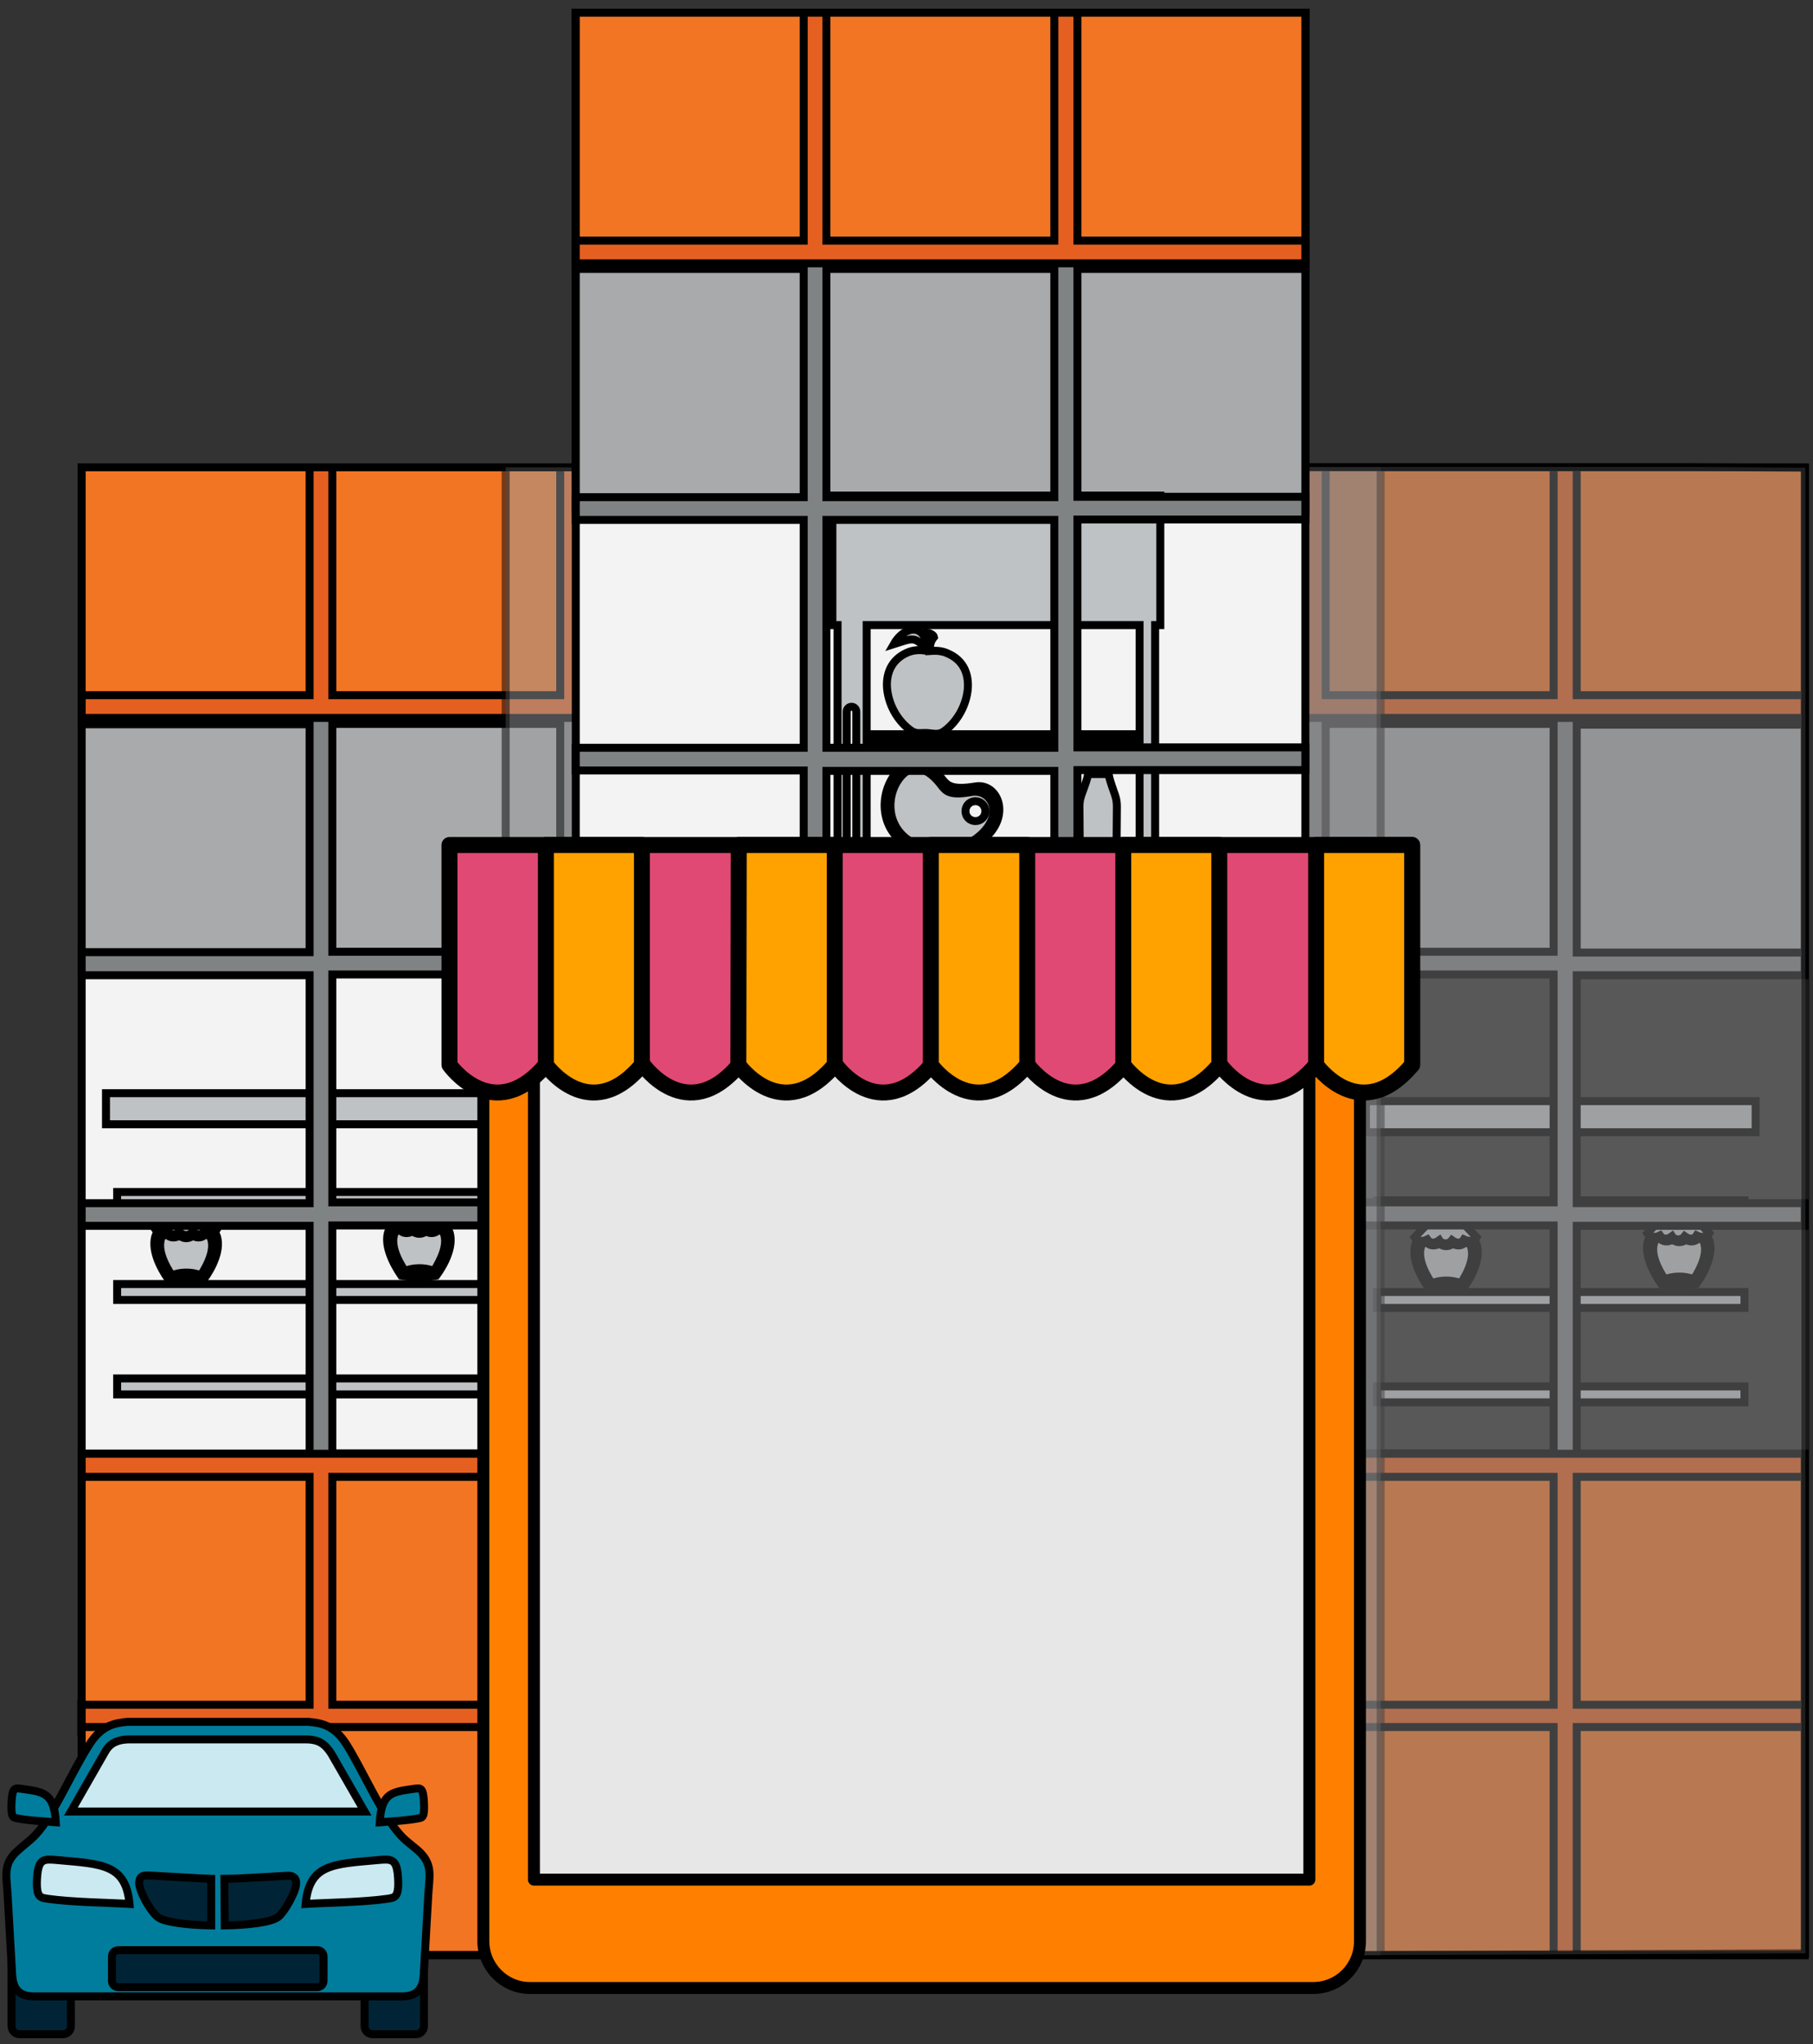
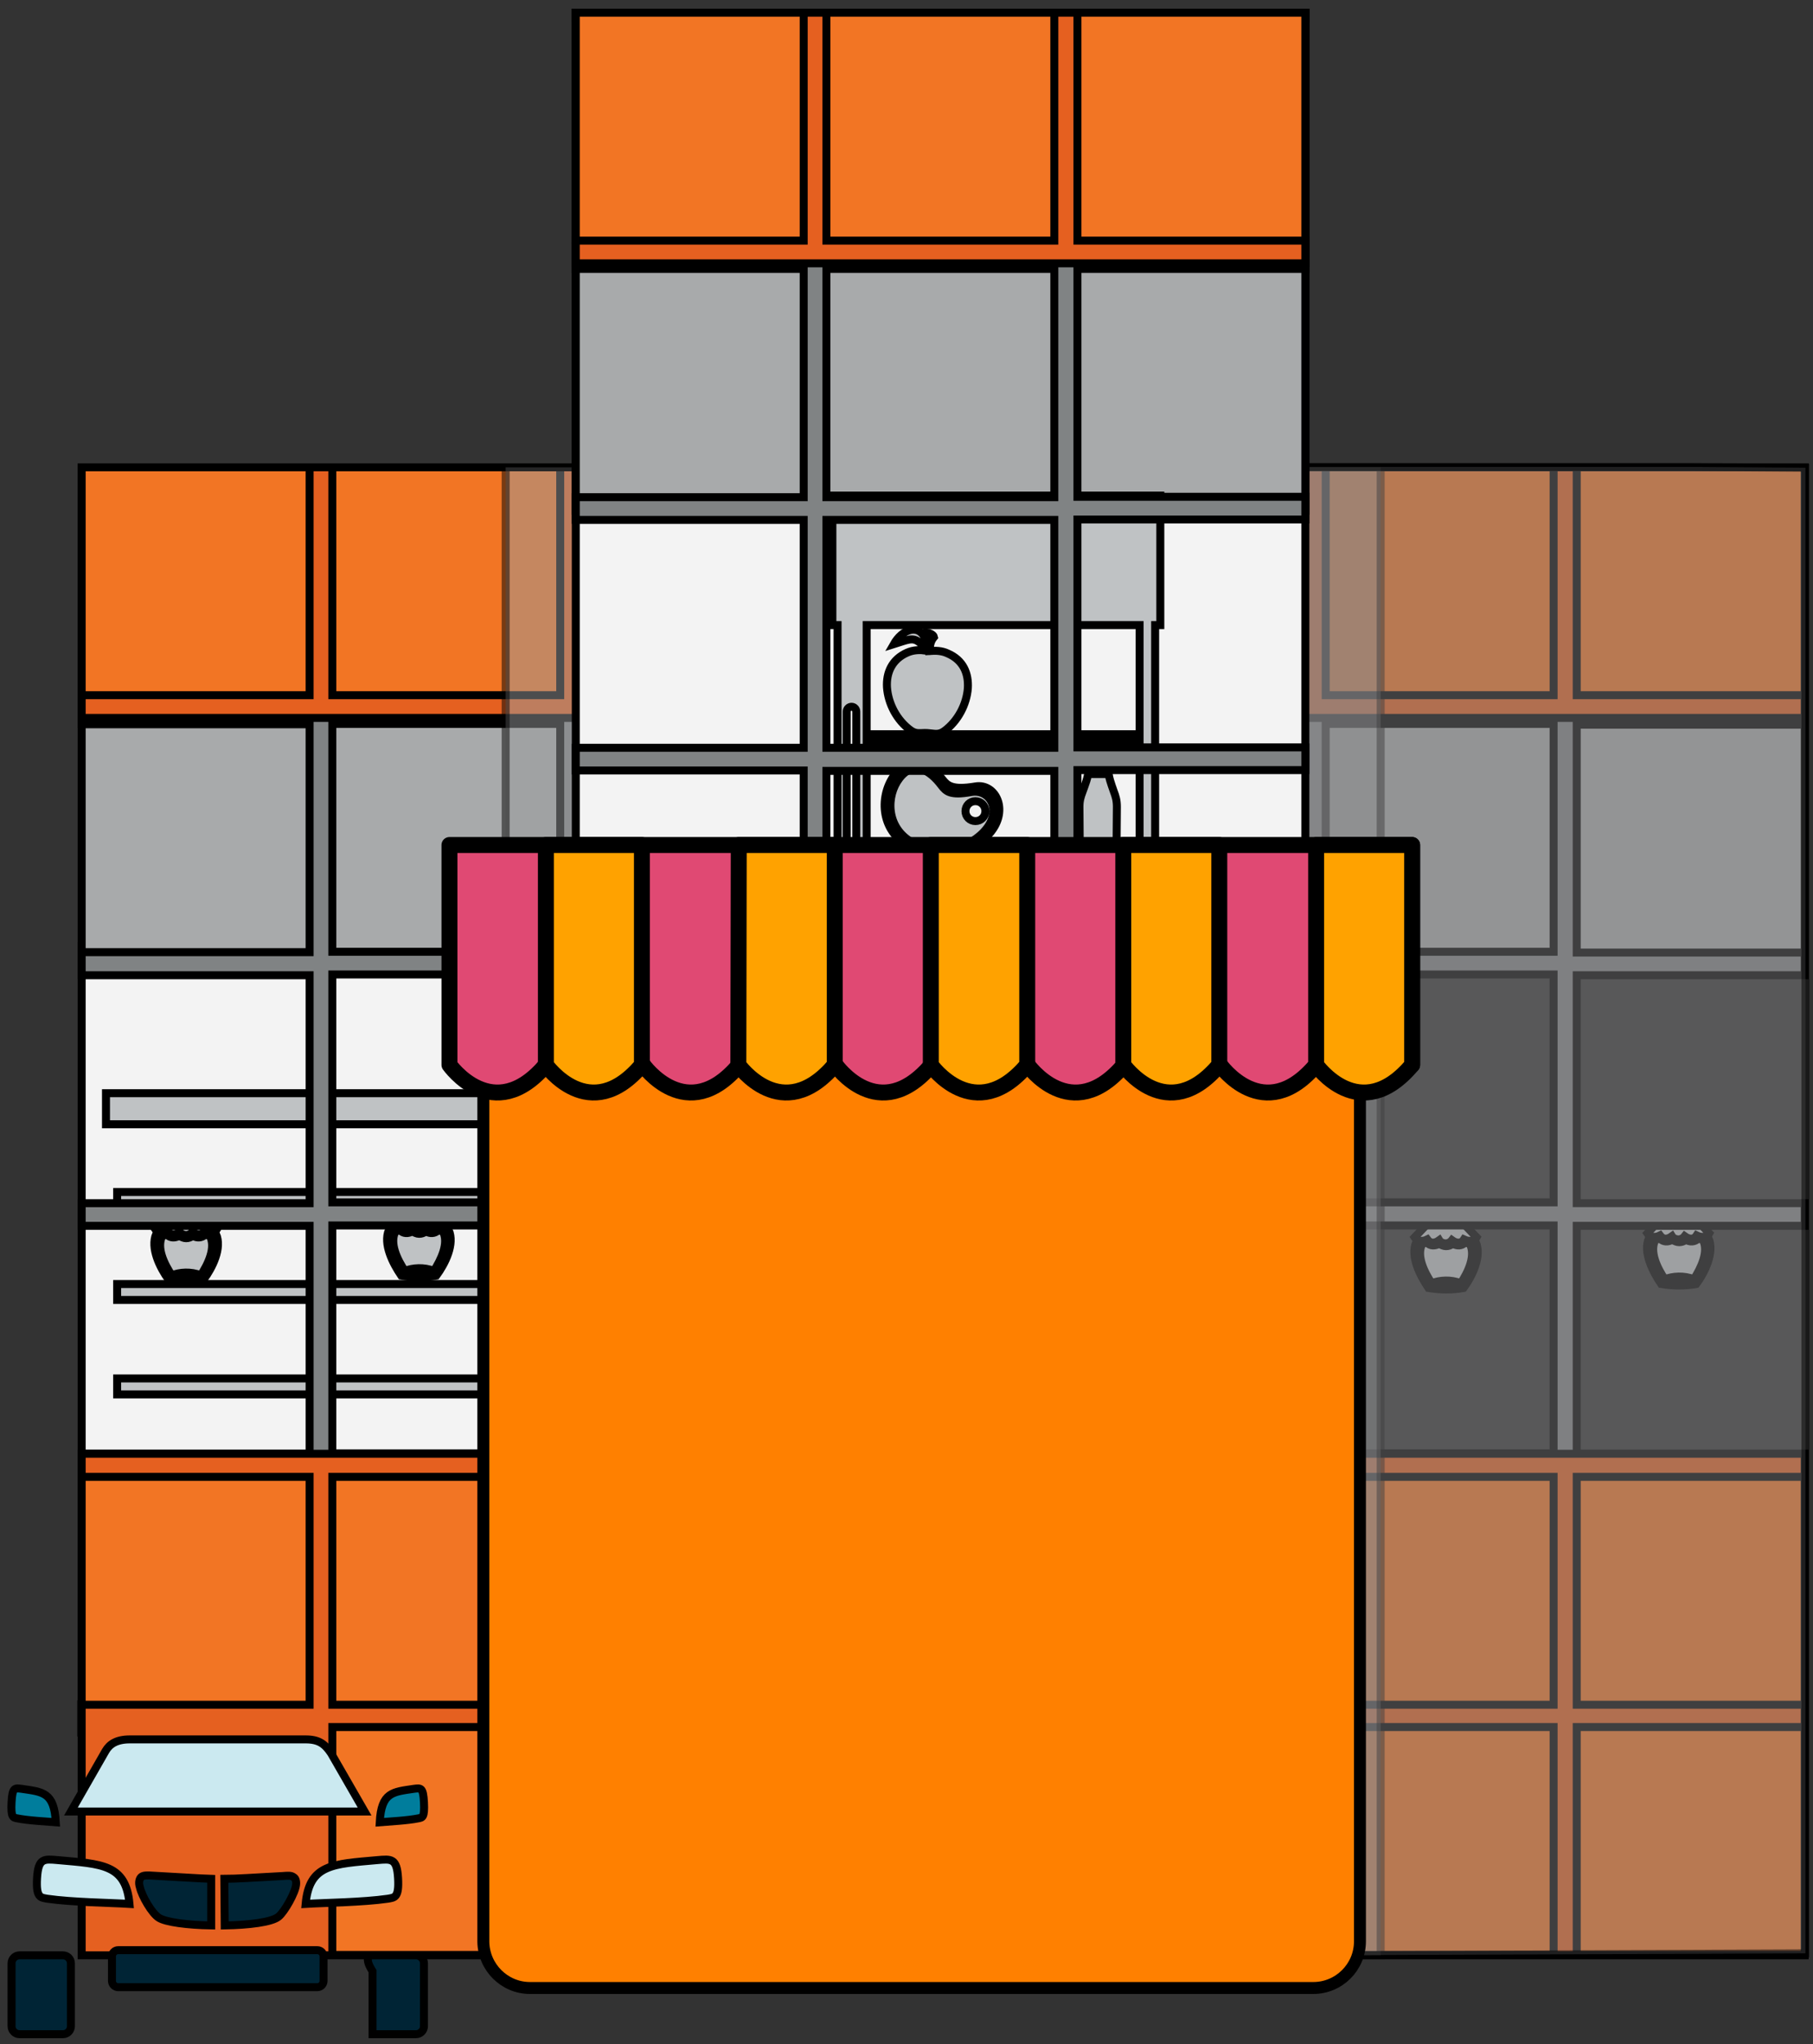
<svg xmlns="http://www.w3.org/2000/svg" id="Слой_1" x="0px" y="0px" viewBox="0 0 455 513.1" style="enable-background:new 0 0 455 513.1;" xml:space="preserve">
  <rect x="0" y="0" width="455" height="513.1" fill="#333333" stroke="none" />
  <style type="text/css"> .st0{fill-rule:evenodd;clip-rule:evenodd;fill:#F3F3F3;stroke:#000000;stroke-width:2;stroke-miterlimit:10;} .st1{fill-rule:evenodd;clip-rule:evenodd;fill:#A8AAAB;stroke:#000000;stroke-width:2;stroke-miterlimit:10;} .st2{fill-rule:evenodd;clip-rule:evenodd;fill:#BFC2C4;stroke:#000000;stroke-width:2;stroke-miterlimit:10;} .st3{fill-rule:evenodd;clip-rule:evenodd;fill:#808384;stroke:#000000;stroke-width:2;stroke-miterlimit:10;} .st4{fill-rule:evenodd;clip-rule:evenodd;fill:#E56020;stroke:#000000;stroke-width:2;stroke-miterlimit:10;} .st5{fill-rule:evenodd;clip-rule:evenodd;fill:#F27524;stroke:#000000;stroke-width:2;stroke-miterlimit:10;} .st6{opacity:0.5;fill-rule:evenodd;clip-rule:evenodd;fill:#999B9D;stroke:#000000;stroke-width:2;stroke-miterlimit:10;enable-background:new ;} .st7{opacity:0.5;fill-rule:evenodd;clip-rule:evenodd;fill:#7F7F80;stroke:#000000;stroke-width:2;stroke-miterlimit:10;enable-background:new ;} .st8{fill-rule:evenodd;clip-rule:evenodd;fill:#B0B3B3;stroke:#000000;stroke-width:2;stroke-miterlimit:10;} .st9{fill-rule:evenodd;clip-rule:evenodd;fill:#999B9D;stroke:#000000;stroke-width:2;stroke-miterlimit:10;} .st10{fill:#FF8000;stroke:#000000;stroke-width:3;stroke-miterlimit:10;} .st11{fill:#E7E7E7;stroke:#000000;stroke-width:3;stroke-linecap:round;stroke-linejoin:round;stroke-miterlimit:10;} .st12{fill:#E04973;stroke:#000000;stroke-width:4;stroke-linecap:round;stroke-linejoin:round;stroke-miterlimit:10;} .st13{fill:#FFA200;stroke:#000000;stroke-width:4;stroke-linecap:round;stroke-linejoin:round;stroke-miterlimit:10;} .st14{fill-rule:evenodd;clip-rule:evenodd;fill:#002435;stroke:#000000;stroke-width:2;stroke-miterlimit:10;} .st15{fill-rule:evenodd;clip-rule:evenodd;fill:#007D9C;stroke:#000000;stroke-width:2;stroke-miterlimit:10;} .st16{fill-rule:evenodd;clip-rule:evenodd;fill:#CBE9F0;stroke:#000000;stroke-width:2;stroke-miterlimit:10;} </style>
  <g>
    <g>
      <path class="st0" d="M143.4,237.4c0,128.7,0,68.7,0,197.4H20.5V237.4H143.4z" />
      <path class="st1" d="M143.9,117.3c0,43.6,0,81.4,0,125H20.5v-125H143.9z" />
      <g>
        <path class="st2" d="M29.4,346h92.2v4H29.4V346L29.4,346z M29.4,322.3h92.2v4H29.4V322.3L29.4,322.3z M29.4,299.2h92.2v4H29.4 V299.2L29.4,299.2z M26.6,274.4h97.8v7.8H26.6V274.4z" />
        <path class="st2" d="M54.2,309.7c1.6,3.6-0.9,8.5-3.1,11.5c-2.7,0.5-5.8,0.5-8.8,0c-2.2-3.1-4.6-7.9-3.1-11.5 c0.2,0.1,0.3,0.2,0.5,0.2c-0.1,0.2-0.2,0.4-0.2,0.7c-0.6,2,0.1,4.4,0.9,6.2c0.6,1.4,1.4,2.7,2.2,3.9c2.6,0.4,5.5,0.5,8.1,0 c0.8-1.2,1.6-2.6,2.2-3.9c1-2.2,1.6-4.8,0.7-6.9C53.8,309.9,54,309.8,54.2,309.7L54.2,309.7z M41.2,304.7c-0.5,0-0.9,0.4-0.9,0.9 l0,0c0,0.4,0.2,0.7,0.5,0.8l0,0l-1.9,2.1c0.5,0.8,1.8,1.2,3.2,0.5c0.8,1.1,1.9,1,3,0.2c0.3,0.5,1,0.8,1.6,0.8l0,0 c0.7,0,1.3-0.4,1.6-0.8c1.1,0.8,2.3,0.9,3-0.2c1.4,0.7,2.8,0.3,3.2-0.5l-1.9-2.1c0.3-0.1,0.5-0.5,0.5-0.8l0,0 c0-0.5-0.4-0.9-0.9-0.9L41.2,304.7L41.2,304.7z M52.6,310.1c-0.4,0-0.8-0.1-1.1-0.2c-0.9,0.9-2.1,0.9-3.1,0.3 c-0.5,0.4-1.1,0.6-1.7,0.6h0h0c-0.6,0-1.2-0.3-1.7-0.6c-1.1,0.6-2.3,0.6-3.1-0.3c-0.4,0.1-0.7,0.2-1.1,0.2c-1.7,3,0.5,7.3,2.3,10 c2-0.8,4.8-1,7.3,0C52.2,317.3,54.3,313.1,52.6,310.1z" />
        <path class="st2" d="M112.6,308.7c1.6,3.6-0.9,8.5-3.1,11.5c-2.7,0.5-5.8,0.5-8.8,0c-2.1-3.1-4.6-7.9-3.1-11.5 c0.2,0.1,0.4,0.2,0.5,0.2c-0.1,0.2-0.2,0.4-0.2,0.7c-0.6,2,0.1,4.4,0.9,6.2c0.6,1.4,1.4,2.7,2.2,3.9c2.6,0.4,5.5,0.5,8.1,0 c0.9-1.2,1.6-2.6,2.2-3.9c1-2.2,1.6-4.8,0.7-6.9C112.3,308.9,112.4,308.8,112.6,308.7L112.6,308.7z M99.6,303.7 c-0.5,0-0.9,0.4-0.9,0.9l0,0c0,0.4,0.2,0.7,0.5,0.8l0,0l-1.9,2.1c0.5,0.8,1.8,1.2,3.2,0.5c0.8,1.1,1.9,1,3,0.2 c0.3,0.5,1,0.8,1.6,0.8l0,0c0.7,0,1.3-0.4,1.6-0.8c1.1,0.8,2.3,0.9,3-0.2c1.4,0.7,2.8,0.3,3.2-0.5l-1.9-2.1 c0.3-0.2,0.5-0.5,0.5-0.8l0,0c0-0.5-0.4-0.9-0.9-0.9L99.6,303.7L99.6,303.7z M111.1,309c-0.4,0-0.8-0.1-1.1-0.2 c-0.9,0.9-2.1,0.9-3.1,0.3c-0.5,0.4-1.1,0.6-1.7,0.6h0h0c-0.6,0-1.2-0.3-1.7-0.6c-1.1,0.6-2.3,0.6-3.1-0.3 c-0.4,0.1-0.7,0.2-1.1,0.2c-1.7,3,0.5,7.3,2.3,10c2-0.8,4.8-1,7.3,0C110.6,316.3,112.8,312,111.1,309z" />
      </g>
      <path class="st3" d="M146.4,434.9h-126v-7.1h57.2v-57.2H20.5v-5.7h57.2v-57.2H20.5v-5.7h57.2v-57.2H20.5v-5.8h57.2v-57.2H20.5 v-5.7h57.2v-57.2H20.5v-1.4h126C146.4,246,146.4,306.2,146.4,434.9L146.4,434.9z M83.4,364.8h57.2v-57.2H83.4V364.8L83.4,364.8z M83.4,427.7h57.2v-57.2H83.4V427.7L83.4,427.7z M83.4,301.8h57.2v-57.2H83.4V301.8L83.4,301.8z M83.4,238.9h57.2v-57.2H83.4 V238.9L83.4,238.9z M83.4,175.9h57.2v-57.2H83.4V175.9z" />
      <rect x="20.5" y="117.3" class="st4" width="126" height="62.9" />
      <rect x="83.4" y="117.3" class="st5" width="57.2" height="57.2" />
      <rect x="20.5" y="117.3" class="st5" width="57.2" height="57.2" />
      <polygon class="st4" points="20.5,364.9 146.4,364.9 146.4,490.8 146.4,496.5 146.4,490.8 20.5,490.8 " />
      <rect x="83.4" y="433.5" class="st5" width="57.2" height="57.2" />
-       <rect x="20.5" y="433.5" class="st5" width="57.2" height="57.2" />
      <rect x="83.4" y="370.7" class="st5" width="57.2" height="57.2" />
      <rect x="20.5" y="370.7" class="st5" width="57.2" height="57.2" />
      <path class="st6" d="M126.9,117.3h19.6l0,0c0,170.3,0,203.3,0,373.5h-19.6C126.9,320.6,126.9,287.6,126.9,117.3z" />
      <path class="st1" d="M329.5,117.3c0,43.6,0,81.4,0,125h123.4v-125H329.5z" />
      <g>
-         <path class="st2" d="M345.6,348h92.2v4h-92.2V348L345.6,348z M345.6,324.3h92.2v4h-92.2V324.3L345.6,324.3z M345.6,301.3h92.2v4 h-92.2V301.3L345.6,301.3z M342.8,276.4h97.8v7.8h-97.8V276.4z" />
        <path class="st2" d="M370.4,311.8c1.5,3.6-0.9,8.5-3.1,11.5c-2.7,0.5-5.8,0.5-8.8,0c-2.1-3.1-4.6-7.9-3.1-11.5 c0.2,0.1,0.4,0.2,0.5,0.2c-0.1,0.2-0.2,0.4-0.2,0.7c-0.6,2,0.1,4.4,0.9,6.2c0.6,1.4,1.4,2.7,2.2,3.9c2.6,0.4,5.5,0.5,8.1,0 c0.9-1.2,1.6-2.6,2.2-3.9c1-2.2,1.6-4.8,0.7-6.9C370,311.9,370.2,311.9,370.4,311.8L370.4,311.8z M357.4,306.8 c-0.5,0-0.9,0.4-0.9,0.9l0,0c0,0.4,0.2,0.7,0.5,0.8l0,0l-2,2.1c0.5,0.8,1.8,1.2,3.2,0.5c0.8,1.1,1.9,1,3,0.2 c0.3,0.5,1,0.8,1.6,0.8l0,0c0.7,0,1.3-0.4,1.6-0.8c1.1,0.8,2.3,0.9,3-0.2c1.5,0.7,2.8,0.3,3.2-0.5l-2-2.1 c0.3-0.1,0.5-0.5,0.5-0.8l0,0c0-0.5-0.4-0.9-0.9-0.9L357.4,306.8L357.4,306.8z M368.8,312.1c-0.4,0-0.8-0.1-1.1-0.2 c-0.9,0.9-2,0.9-3.1,0.3c-0.5,0.4-1.1,0.6-1.7,0.6h0h0c-0.6,0-1.2-0.3-1.7-0.6c-1.1,0.6-2.3,0.6-3.1-0.3 c-0.4,0.1-0.7,0.2-1.1,0.2c-1.7,3,0.5,7.3,2.3,10c2-0.8,4.8-1,7.3,0C368.4,319.4,370.5,315.1,368.8,312.1z" />
        <path class="st2" d="M428.8,310.8c1.5,3.6-0.9,8.5-3.1,11.5c-2.7,0.5-5.8,0.5-8.8,0c-2.1-3.1-4.6-7.9-3.1-11.5 c0.2,0.1,0.4,0.2,0.5,0.2c-0.1,0.2-0.2,0.4-0.2,0.7c-0.5,2,0.1,4.4,0.9,6.2c0.6,1.4,1.4,2.7,2.2,3.9c2.6,0.4,5.5,0.5,8.1,0 c0.9-1.2,1.6-2.6,2.2-3.9c1-2.2,1.6-4.8,0.7-6.9C428.5,310.9,428.6,310.8,428.8,310.8L428.8,310.8z M415.8,305.8 c-0.5,0-0.9,0.4-0.9,0.9l0,0c0,0.4,0.2,0.7,0.5,0.8l0,0l-2,2.1c0.5,0.8,1.8,1.2,3.2,0.5c0.8,1.1,1.9,1,3,0.2 c0.3,0.5,1,0.8,1.6,0.8l0,0c0.7,0,1.3-0.4,1.6-0.8c1.1,0.8,2.3,0.9,3-0.2c1.4,0.7,2.8,0.3,3.2-0.5l-2-2.1 c0.3-0.2,0.5-0.5,0.5-0.8l0,0c0-0.5-0.4-0.9-0.9-0.9H415.8L415.8,305.8z M427.3,311.1c-0.4,0-0.8-0.1-1.1-0.2 c-0.9,0.9-2.1,0.9-3.1,0.3c-0.5,0.4-1.1,0.6-1.7,0.6h0h0c-0.6,0-1.2-0.3-1.7-0.6c-1.1,0.6-2.3,0.6-3.1-0.3 c-0.4,0.1-0.7,0.2-1.1,0.2c-1.7,3,0.5,7.3,2.3,10c2-0.8,4.8-1,7.3,0C426.8,318.4,429,314.1,427.3,311.1z" />
      </g>
      <path class="st3" d="M326.9,434.9h126v-7.1h-57.2v-57.2h57.2v-5.7h-57.2v-57.2h57.2v-5.7h-57.2v-57.2h57.2v-5.7h-57.2v-57.2h57.2 v-5.7h-57.2v-57.2h57.2v-1.4h-126C326.9,246,326.9,306.2,326.9,434.9L326.9,434.9z M389.9,364.8h-57.2v-57.2h57.2V364.8 L389.9,364.8z M389.9,427.7h-57.2v-57.2h57.2V427.7L389.9,427.7z M389.9,301.8h-57.2v-57.2h57.2V301.8L389.9,301.8z M389.9,238.9 h-57.2v-57.2h57.2V238.9L389.9,238.9z M389.9,175.9h-57.2v-57.2h57.2V175.9z" />
      <rect x="326.9" y="117.3" class="st4" width="126" height="62.9" />
      <rect x="332.7" y="117.3" class="st5" width="57.2" height="57.2" />
      <rect x="395.7" y="117.3" class="st5" width="57.2" height="57.2" />
      <polygon class="st4" points="452.9,364.9 326.9,364.9 326.9,490.8 326.9,496.5 326.9,490.8 452.9,490.8 " />
      <rect x="332.7" y="433.5" class="st5" width="57.2" height="57.2" />
      <rect x="395.7" y="433.5" class="st5" width="57.2" height="57.2" />
      <rect x="332.7" y="370.7" class="st5" width="57.2" height="57.2" />
      <rect x="395.7" y="370.7" class="st5" width="57.2" height="57.2" />
      <path class="st6" d="M346.5,117.3h-19.5l0,0c0,170.3,0,203.3,0,373.5h19.5C346.5,320.6,346.5,287.6,346.5,117.3z" />
      <polygon class="st7" points="424.3,117.2 453.1,117.4 453.1,490.3 325.4,490.8 324.9,490.3 324.7,117.2 " />
      <rect x="144.6" y="295" class="st4" width="183" height="191" />
      <rect x="144.5" y="60.4" class="st0" width="183.1" height="258" />
      <rect x="144.5" y="3.2" class="st1" width="183.1" height="125" />
      <g>
        <path class="st2" d="M217.5,247.5H286v-29.8h-68.5V247.5L217.5,247.5z M286,249.2h-68.5v0.7h-2.6v-71.3c0-0.6-0.5-1.2-1.2-1.2 l0,0c-0.6,0-1.2,0.5-1.2,1.2v71.3h-2.3v-93h-1.3v-32.5h82.3v32.5h-1.3v93H286L286,249.2L286,249.2z M217.5,216.1H286v-30.1h-68.5 V216.1L217.5,216.1z M217.5,184.3H286v-27.4h-68.5V184.3z" />
        <path class="st2" d="M228.5,183.3c-3.4-2.5-5.6-6.6-5.9-10.8c-0.2-3.6,1.2-7,5.1-8.7c1.6-0.7,3.2-0.7,4.7-0.5c0-0.1,0-0.2,0-0.3 c-0.4-0.8-0.8-1.1-1.7-1.8c-1.7-1.3-2.9-0.6-6.4,0.5c2.1-3.7,6.3-5.4,8-1.2c0.1,0.3,0.2,0.6,0.2,0.9c0.1-1,0.2-1.8,0.2-2.6 c0.7,0.1,1.6,0.6,1.7,1.1c-1,1.2-1,2.2-1.1,3.5c1.5-0.1,3-0.1,4.5,0.6c4,1.7,5.3,5.1,5.1,8.7c-0.3,4.1-2.5,8.3-5.9,10.8 c-1.5,1.1-2.6,0.6-4.3,0.5S230,184.4,228.5,183.3z" />
        <path class="st2" d="M278,191.3c0.4,0,0.3,0.6,0,0.6c0,0.5,0,1,0.1,1.4c0.2,2,0.7,3.3,1.4,5.3c0.5,1.3,0.8,2.3,0.8,3.9l-0.1,12.7 c0,0.9-0.1,1.5-0.4,1.9c-0.6,1-7.7,0.9-8.4,0c-0.3-0.4-0.4-1-0.4-1.9l-0.1-12.7c0-1.5,0.3-2.5,0.8-3.8c0.7-2,1.3-3.3,1.5-5.4 c0-0.4,0.1-0.9,0.1-1.4c-0.3,0-0.3-0.6,0-0.6c0,0,0-0.1,0-0.1c0,0,0-0.1,0-0.1v-0.9c0-0.1,0.1-0.2,0.2-0.2h4.2 c0.1,0,0.2,0.1,0.2,0.2C278,190.6,278,191,278,191.3L278,191.3z M273.7,194.3c1.1,0,2.9,0,4,0c0-0.3-0.1-0.6-0.1-0.9 c-0.1-0.7-0.1-1.4-0.1-2h-3.6c0,0.6,0,1.3-0.1,2C273.8,193.7,273.7,194,273.7,194.3z" />
        <path class="st2" d="M233.2,222.9c5,0,7.8,1.1,10.3,3.4c7,6.4,0.5,20.7-10.3,20.7c-10.8,0-17.5-14-10.4-20.7 C225.5,223.9,228,222.9,233.2,222.9L233.2,222.9z M232.9,223.7c0,0.6-0.1,1.2-0.2,1.8c-1.3-0.7-2.4-1.4-4.1-2 c0.5,0.5,2.4,2.2,2.2,2.7c-0.1,0.2-3.4-0.5-5.5-0.3c1.4,0.2,2.7,0.7,4.2,1c1.7,0.4,2.1,0.4,2,1.6c-0.1,0.8,0,1.6,0.4,2.5 c0.3-1.8,0.3-2.6,2.3-3.1c1.8-0.1,3.1,1,4.7,1.9c-0.9-2-3.1-2.5-2.2-3.4c1.1-1,4.3-0.8,5.4-0.5c-2.2-1.2-4.4-0.9-5.8-0.6 c0.6-0.8,2-1.4,3.1-1.6c-2.6,0.1-2.6,0.1-4.9,1.6c0-0.5,0-0.8,0-1.3C234.2,223.6,232.9,223.6,232.9,223.7z" />
        <path class="st2" d="M275.8,241c-3.3-2.6-7.7-6.1-7.4-7.1c0.8-1.6,0.8-3.3-0.2-4.3c1.3-0.5,2-2.3,1.6-3.7c-0.8-3-5.7-4.1-8.3-1.3 c-1.4-0.5-4.9,0.7-5.7,3.2c-2.6,1.2-4.9,6.6-3.1,10.2c0.4,1.8-0.1,4.4,1.4,6.3c1.2,1.5,5,2.4,6.5,1c1.5-1.5,1.3-3.1,1.6-4.2 c-3,0.1-5.6-2.6-5.3-6.2c0.1-1.6,0.9-3.1,2-4.2c2.3-2.3,6.1-2.9,8.7-1c-5-1.3-8.6,2.1-9,5.5c-0.2,2.3,1.4,4.6,4,5.2 c0.4-0.3,1-0.5,2-0.5c2.6,0,5.7,2.6,7.6,4.2C274,244.2,275.8,242.3,275.8,241z" />
        <path class="st2" d="M224.5,194.5c-3.7,4.9-3.9,13.8,3.7,18c6.2,3.5,14.7,2.4,19.7-2.8c5.7-5.9,2.1-13.2-3.1-12.3 c-6,1-7.1-0.3-8.3-1.8C233.1,191.2,228.4,189.3,224.5,194.5L224.5,194.5z M225.7,195.4c3.5-4.6,7.6-2.2,10.6,1.8 c1.1,1.4,2.1,2.6,7.5,1.6c4.7-0.8,8.1,4.9,2.9,10.2c-4.5,4.6-12.1,5.6-17.7,2.5C222.2,207.7,222.4,199.7,225.7,195.4L225.7,195.4 z M244.8,201.1c1.4,0,2.5,1.1,2.5,2.5s-1.1,2.5-2.5,2.5c-1.4,0-2.5-1.1-2.5-2.5C242.3,202.2,243.4,201.1,244.8,201.1L244.8,201.1 z M224.8,194.7c3.8-5,8.1-3.1,11.4,1.1c1.1,1.5,2.4,2.9,8.3,1.9c5.1-0.9,8.8,5.8,3.2,11.6c-4.8,5-13.1,6.2-19.2,2.8 C221.1,208.1,221.3,199.5,224.8,194.7z" />
      </g>
      <path class="st3" d="M327.6,319.3l-182.9-0.8l-0.2-5h57.2v-57.2h-57.2v-5.7h57.2v-57.2h-57.2v-5.7h57.2v-57.2h-57.2v-5.7h57.2 V67.5h-57.2v-5.7h57.2V4.6h-57.2V3.2h183.1v1.4h-57.2v57.2h57.2v5.7h-57.2v57.2h57.2v5.7h-57.2v57.2h57.2v5.7h-57.2v57.2h57.2v5.7 h-57.2v57.2h57.2V319.3L327.6,319.3z M207.4,250.7h57.2v-57.2h-57.2V250.7L207.4,250.7z M207.4,313.6h57.2v-57.2h-57.2V313.6 L207.4,313.6z M207.4,187.7h57.2v-57.2h-57.2V187.7L207.4,187.7z M207.4,124.8h57.2V67.5h-57.2V124.8L207.4,124.8z M207.4,61.8 h57.2V4.6h-57.2V61.8z" />
      <rect x="144.5" y="3.2" class="st4" width="183.1" height="62.9" />
      <rect x="270.4" y="3.2" class="st5" width="57.2" height="57.2" />
      <rect x="207.4" y="3.2" class="st5" width="57.2" height="57.2" />
      <rect x="144.5" y="3.2" class="st5" width="57.2" height="57.2" />
      <rect x="144.5" y="250.8" class="st4" width="183.1" height="68.7" />
      <rect x="270.4" y="256.6" class="st5" width="57.2" height="57.2" />
      <rect x="207.4" y="256.6" class="st5" width="57.2" height="57.2" />
      <rect x="144.5" y="256.6" class="st5" width="57.2" height="57.2" />
-       <rect x="160.8" y="328.8" class="st0" width="150.4" height="134.5" />
      <path class="st8" d="M169.7,339.3h136.9v123.6h-29.8v0.5h-6.3v-0.5h-64.6v0.5h-6.3v-0.5h-29.8L169.7,339.3L169.7,339.3z M276.8,345.2v20.6h23.6v-20.6H276.8L276.8,345.2z M300.4,372.6h-23.6v83.9h23.6V372.6L300.4,372.6z M270.5,456.5v-83.9h-29.2 v83.9H235v-83.9h-29.2v83.9L270.5,456.5L270.5,456.5z M199.6,456.5v-83.9h-23.6v83.9L199.6,456.5L199.6,456.5z M175.9,365.9h23.6 v-20.6h-23.6V365.9L175.9,365.9z M205.8,345.2v20.6h64.6v-20.6H205.8z" />
      <g>
        <rect x="221.7" y="384.7" class="st5" width="3.8" height="50.9" />
        <rect x="246.6" y="384.7" class="st5" width="3.8" height="50.9" />
      </g>
      <path class="st5" d="M153.4,321.6h165.4V471h-36v0.6h-7.6V471H197v0.6h-7.6V471h-36V321.6L153.4,321.6z M282.7,328.8v25h28.6v-25 H282.7L282.7,328.8z M311.2,361.9h-28.6v101.4h28.6V361.9L311.2,361.9z M275.1,463.3V361.9h-35.3v101.4h-7.6V361.9H197v101.4 H275.1L275.1,463.3z M189.4,463.3V361.9h-28.6v101.4H189.4L189.4,463.3z M160.8,353.8h28.6v-25h-28.6L160.8,353.8L160.8,353.8z M197,328.8v25h78.1v-25H197z" />
      <g>
        <rect x="149.5" y="462.4" class="st1" width="173" height="17.9" />
        <rect x="142" y="478.7" class="st9" width="188.1" height="17.9" />
      </g>
      <g>
        <g>
          <path class="st10" d="M133,499h196.6c6.4,0,11.7-5.2,11.7-11.7V232c0-6.4-5.2-11.7-11.7-11.7H133c-6.4,0-11.7,5.2-11.7,11.7 v255.4C121.4,493.8,126.6,499,133,499z" />
        </g>
-         <rect x="134" y="220.3" class="st11" width="194.6" height="251.5" />
        <path class="st12" d="M354.4,212.1v55.2h-24.1c-13.1,15.6-24.1,0-24.1,0h-24.1c-13.2,15.6-24.2,0-24.2,0h-24.1 c-13.2,15.6-24.1,0-24.1,0h-24.2c-13.1,15.6-24.1,0-24.1,0H137c-13.2,15.6-24.2,0-24.2,0v-55.2H354.4z" />
        <g>
          <path class="st13" d="M137,267.3c0,0,11,15.6,24.1,0v-55.2H137V267.3z" />
          <path class="st13" d="M185.3,267.3c0,0,11,15.6,24.2,0v-55.2h-24.1L185.3,267.3L185.3,267.3z" />
          <path class="st13" d="M233.6,267.3c0,0,11,15.6,24.2,0v-55.2h-24.2V267.3z" />
          <path class="st13" d="M281.9,267.3c0,0,11,15.6,24.1,0v-55.2h-24.1V267.3z" />
          <path class="st13" d="M354.4,212.1v55.2c-13.1,15.6-24.1,0-24.1,0v-55.2H354.4z" />
        </g>
      </g>
    </g>
    <g>
      <g>
        <path class="st14" d="M4.9,490.8h10.9c1.1,0,2,0.9,2,2v15.8c0,1.1-0.9,2-2,2H4.9c-1.1,0-2-0.9-2-2v-15.8 C2.9,491.7,3.8,490.8,4.9,490.8z" />
-         <path class="st14" d="M93.5,490.8h10.9c1.1,0,2,0.9,2,2v15.8c0,1.1-0.9,2-2,2H93.5c-1.1,0-2-0.9-2-2v-15.8 C91.5,491.7,92.4,490.8,93.5,490.8z" />
+         <path class="st14" d="M93.5,490.8h10.9c1.1,0,2,0.9,2,2v15.8c0,1.1-0.9,2-2,2H93.5v-15.8 C91.5,491.7,92.4,490.8,93.5,490.8z" />
      </g>
-       <path class="st15" d="M54.7,501.1H8.4c-5.1,0-5.3-3.9-5.4-6.4l-1.1-19.3c-0.3-4.9-1.2-7.7,2.8-11.1c2.8-2.5,3.7-2.8,6-5.9 c3.8-5.3,7.9-14.5,11.6-20.3c3.2-5.2,6.7-5.6,9.6-5.9h22.8h22.8c3,0.3,6.4,0.7,9.6,5.9c3.6,5.8,7.7,15,11.6,20.3 c2.3,3.1,3.1,3.5,6,5.9c4,3.5,3.1,6.2,2.8,11.1l-1.1,19.3c-0.1,2.5-0.3,6.4-5.4,6.4L54.7,501.1L54.7,501.1z" />
      <path class="st16" d="M17.8,454.7h73.7l-8.4-14.6c-1.6-2.4-3.1-3.5-6.4-3.5H32.6c-3.4,0-5.1,1.2-6.1,2.9L17.8,454.7z" />
      <path class="st16" d="M32.5,477.9c-0.9-10-6.9-10-18-11c-3.5-0.3-4.9-0.5-5.2,4.5s0.9,4.9,2.6,5.2 C18.1,477.5,27.8,477.6,32.5,477.9z" />
      <path class="st16" d="M76.7,477.9c0.9-10,6.9-10,18-11c3.5-0.3,4.9-0.5,5.2,4.5s-0.9,4.9-2.6,5.2 C91.1,477.5,81.5,477.6,76.7,477.9z" />
      <g>
        <path class="st14" d="M29.7,489.5h49.9c0.9,0,1.6,0.7,1.6,1.6v6.1c0,0.9-0.7,1.6-1.6,1.6H29.7c-0.9,0-1.6-0.7-1.6-1.6v-6.1 C28.1,490.2,28.8,489.5,29.7,489.5z" />
        <path class="st14" d="M38.3,470.8c-1.3-0.1-2.3-0.1-2.8,0.3s-0.8,1.4-0.4,2.6c0.5,2.2,3,6.6,4.8,7.7c1.8,1.1,7.2,1.8,13.1,1.9 v-11.7C49.7,471.5,45.9,471.2,38.3,470.8L38.3,470.8z M56.4,483.3c6-0.1,11.8-0.8,13.5-2.2c1.5-1.2,4.2-6,4.4-8 c0.1-0.9-0.1-1.6-0.6-1.9c-0.6-0.5-1.5-0.4-2.8-0.3c-7.6,0.4-11.4,0.7-14.6,0.7L56.4,483.3L56.4,483.3z" />
      </g>
      <g>
        <path class="st15" d="M95.3,457.4c0.4-7.6,3.3-7.6,8.6-8.4c1.7-0.2,2.3-0.4,2.5,3.4s-0.4,3.8-1.3,4 C102.2,457,97.6,457.2,95.3,457.4z" />
        <path class="st15" d="M14,457.4c-0.4-7.6-3.3-7.6-8.6-8.4c-1.7-0.2-2.3-0.4-2.5,3.4c-0.2,3.8,0.4,3.8,1.3,4 C7.1,457,11.7,457.2,14,457.4z" />
      </g>
    </g>
  </g>
</svg>